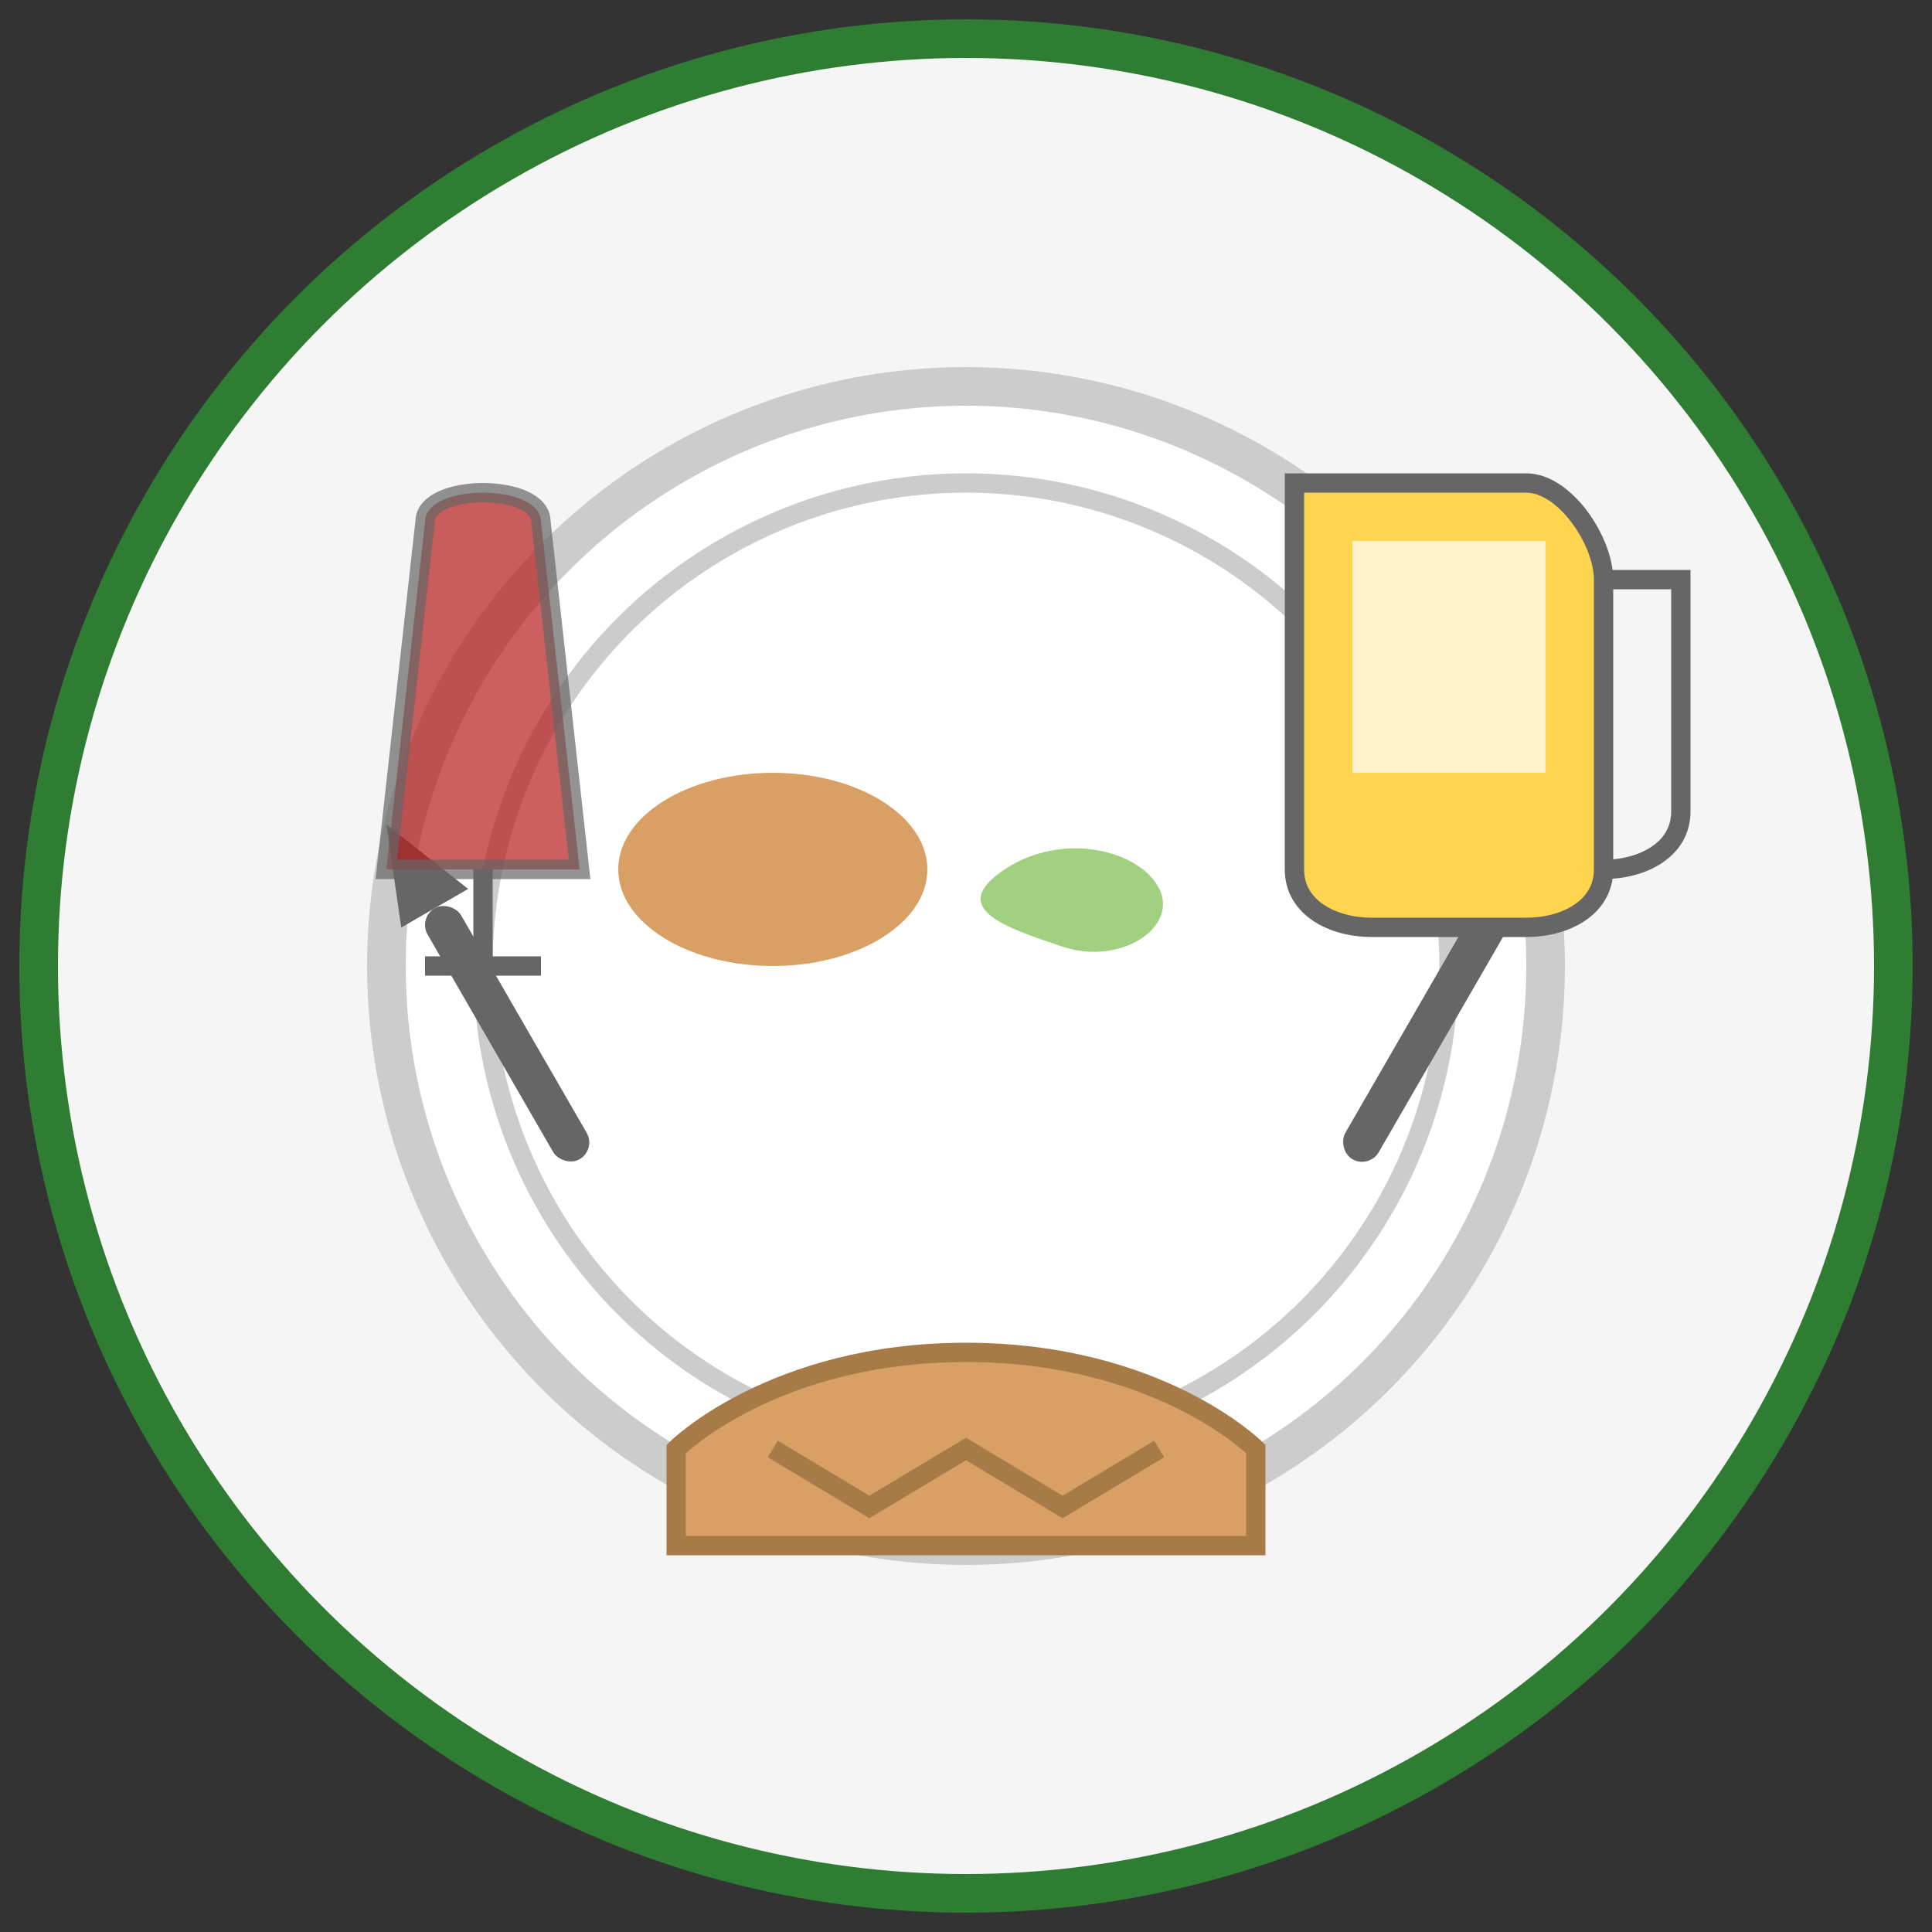
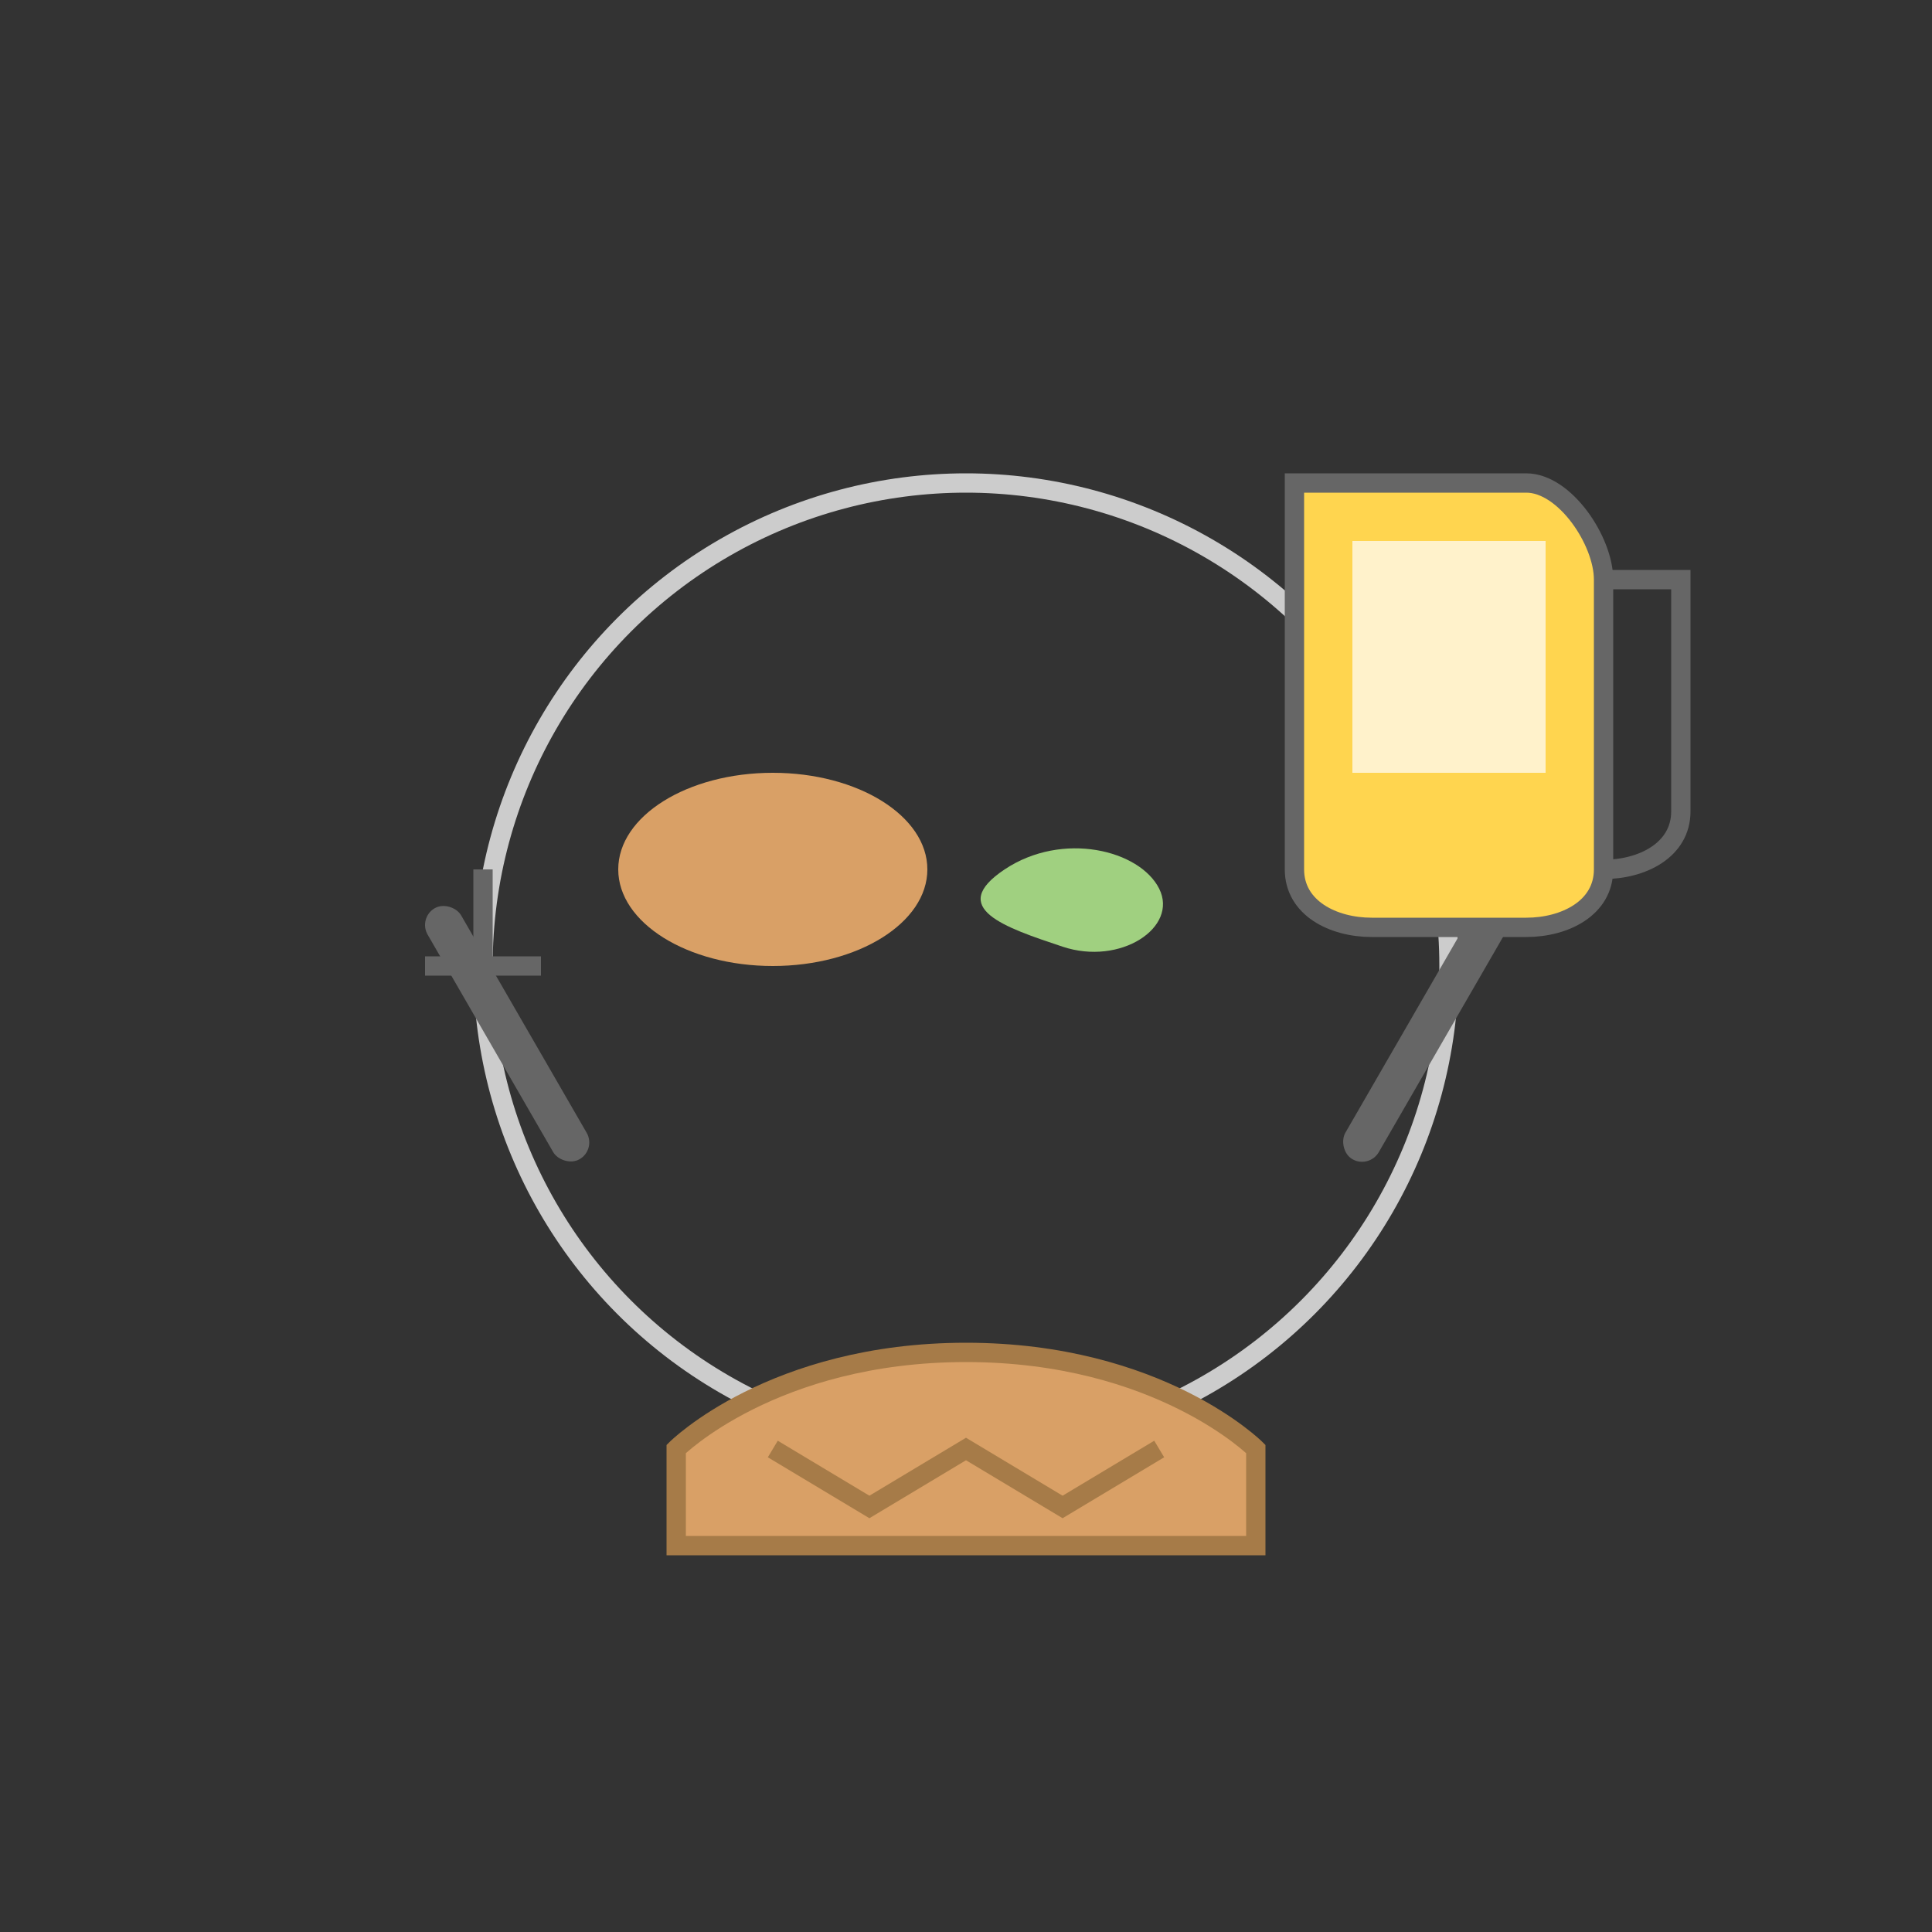
<svg xmlns="http://www.w3.org/2000/svg" viewBox="0 0 100 100" width="100" height="100">
  <rect x="0" y="0" width="100" height="100" fill="#333333" stroke="none" />
-   <circle cx="50" cy="50" r="48" fill="#f5f5f5" stroke="#2e7d32" stroke-width="2" />
-   <circle cx="50" cy="50" r="30" fill="#fff" stroke="#ccc" stroke-width="2" />
  <circle cx="50" cy="50" r="25" fill="none" stroke="#ccc" stroke-width="1" />
  <ellipse cx="40" cy="45" rx="8" ry="5" fill="#d9a066" />
  <path d="M52,45 C55,43 59,44 60,46 C61,48 58,50 55,49 C52,48 49,47 52,45 Z" fill="#a0d080" />
  <g transform="translate(30, 60) rotate(-30)">
    <rect x="-1" y="-15" width="2" height="15" rx="1" fill="#666" />
-     <path d="M-2,-15 L0,-20 L2,-15 Z" fill="#666" />
  </g>
  <g transform="translate(70, 60) rotate(30)">
    <rect x="-1" y="-15" width="2" height="15" rx="1" fill="#666" />
    <path d="M-4,-15 L0,-15 L0,-20 L-1,-20 L-4,-15 Z" fill="#666" />
  </g>
  <g transform="translate(75, 35)">
    <path d="M-8,-10 L-8,10 C-8,12 -6,13 -4,13 L4,13 C6,13 8,12 8,10 L8,-5 C8,-7 6,-10 4,-10 Z" fill="#ffd54f" stroke="#666" stroke-width="1" />
    <path d="M8,-5 L12,-5 C12,-2 12,5 12,7 C12,9 10,10 8,10" fill="none" stroke="#666" stroke-width="1" />
    <rect x="-5" y="-7" width="10" height="12" fill="#fff" opacity="0.7" />
  </g>
  <g transform="translate(25, 35)">
-     <path d="M-5,10 L5,10 L3,-8 C3,-10 -3,-10 -3,-8 Z" fill="#b71c1c" opacity="0.7" stroke="#666" stroke-width="1" />
    <line x1="0" y1="10" x2="0" y2="15" stroke="#666" stroke-width="1" />
    <path d="M-3,15 L3,15" stroke="#666" stroke-width="1" />
  </g>
  <path d="M50,70 C40,70 35,75 35,75 L35,80 L65,80 L65,75 C65,75 60,70 50,70 Z" fill="#d9a066" stroke="#a67b48" stroke-width="1" />
  <path d="M40,75 L45,78 L50,75 L55,78 L60,75" fill="none" stroke="#a67b48" stroke-width="1" />
</svg>